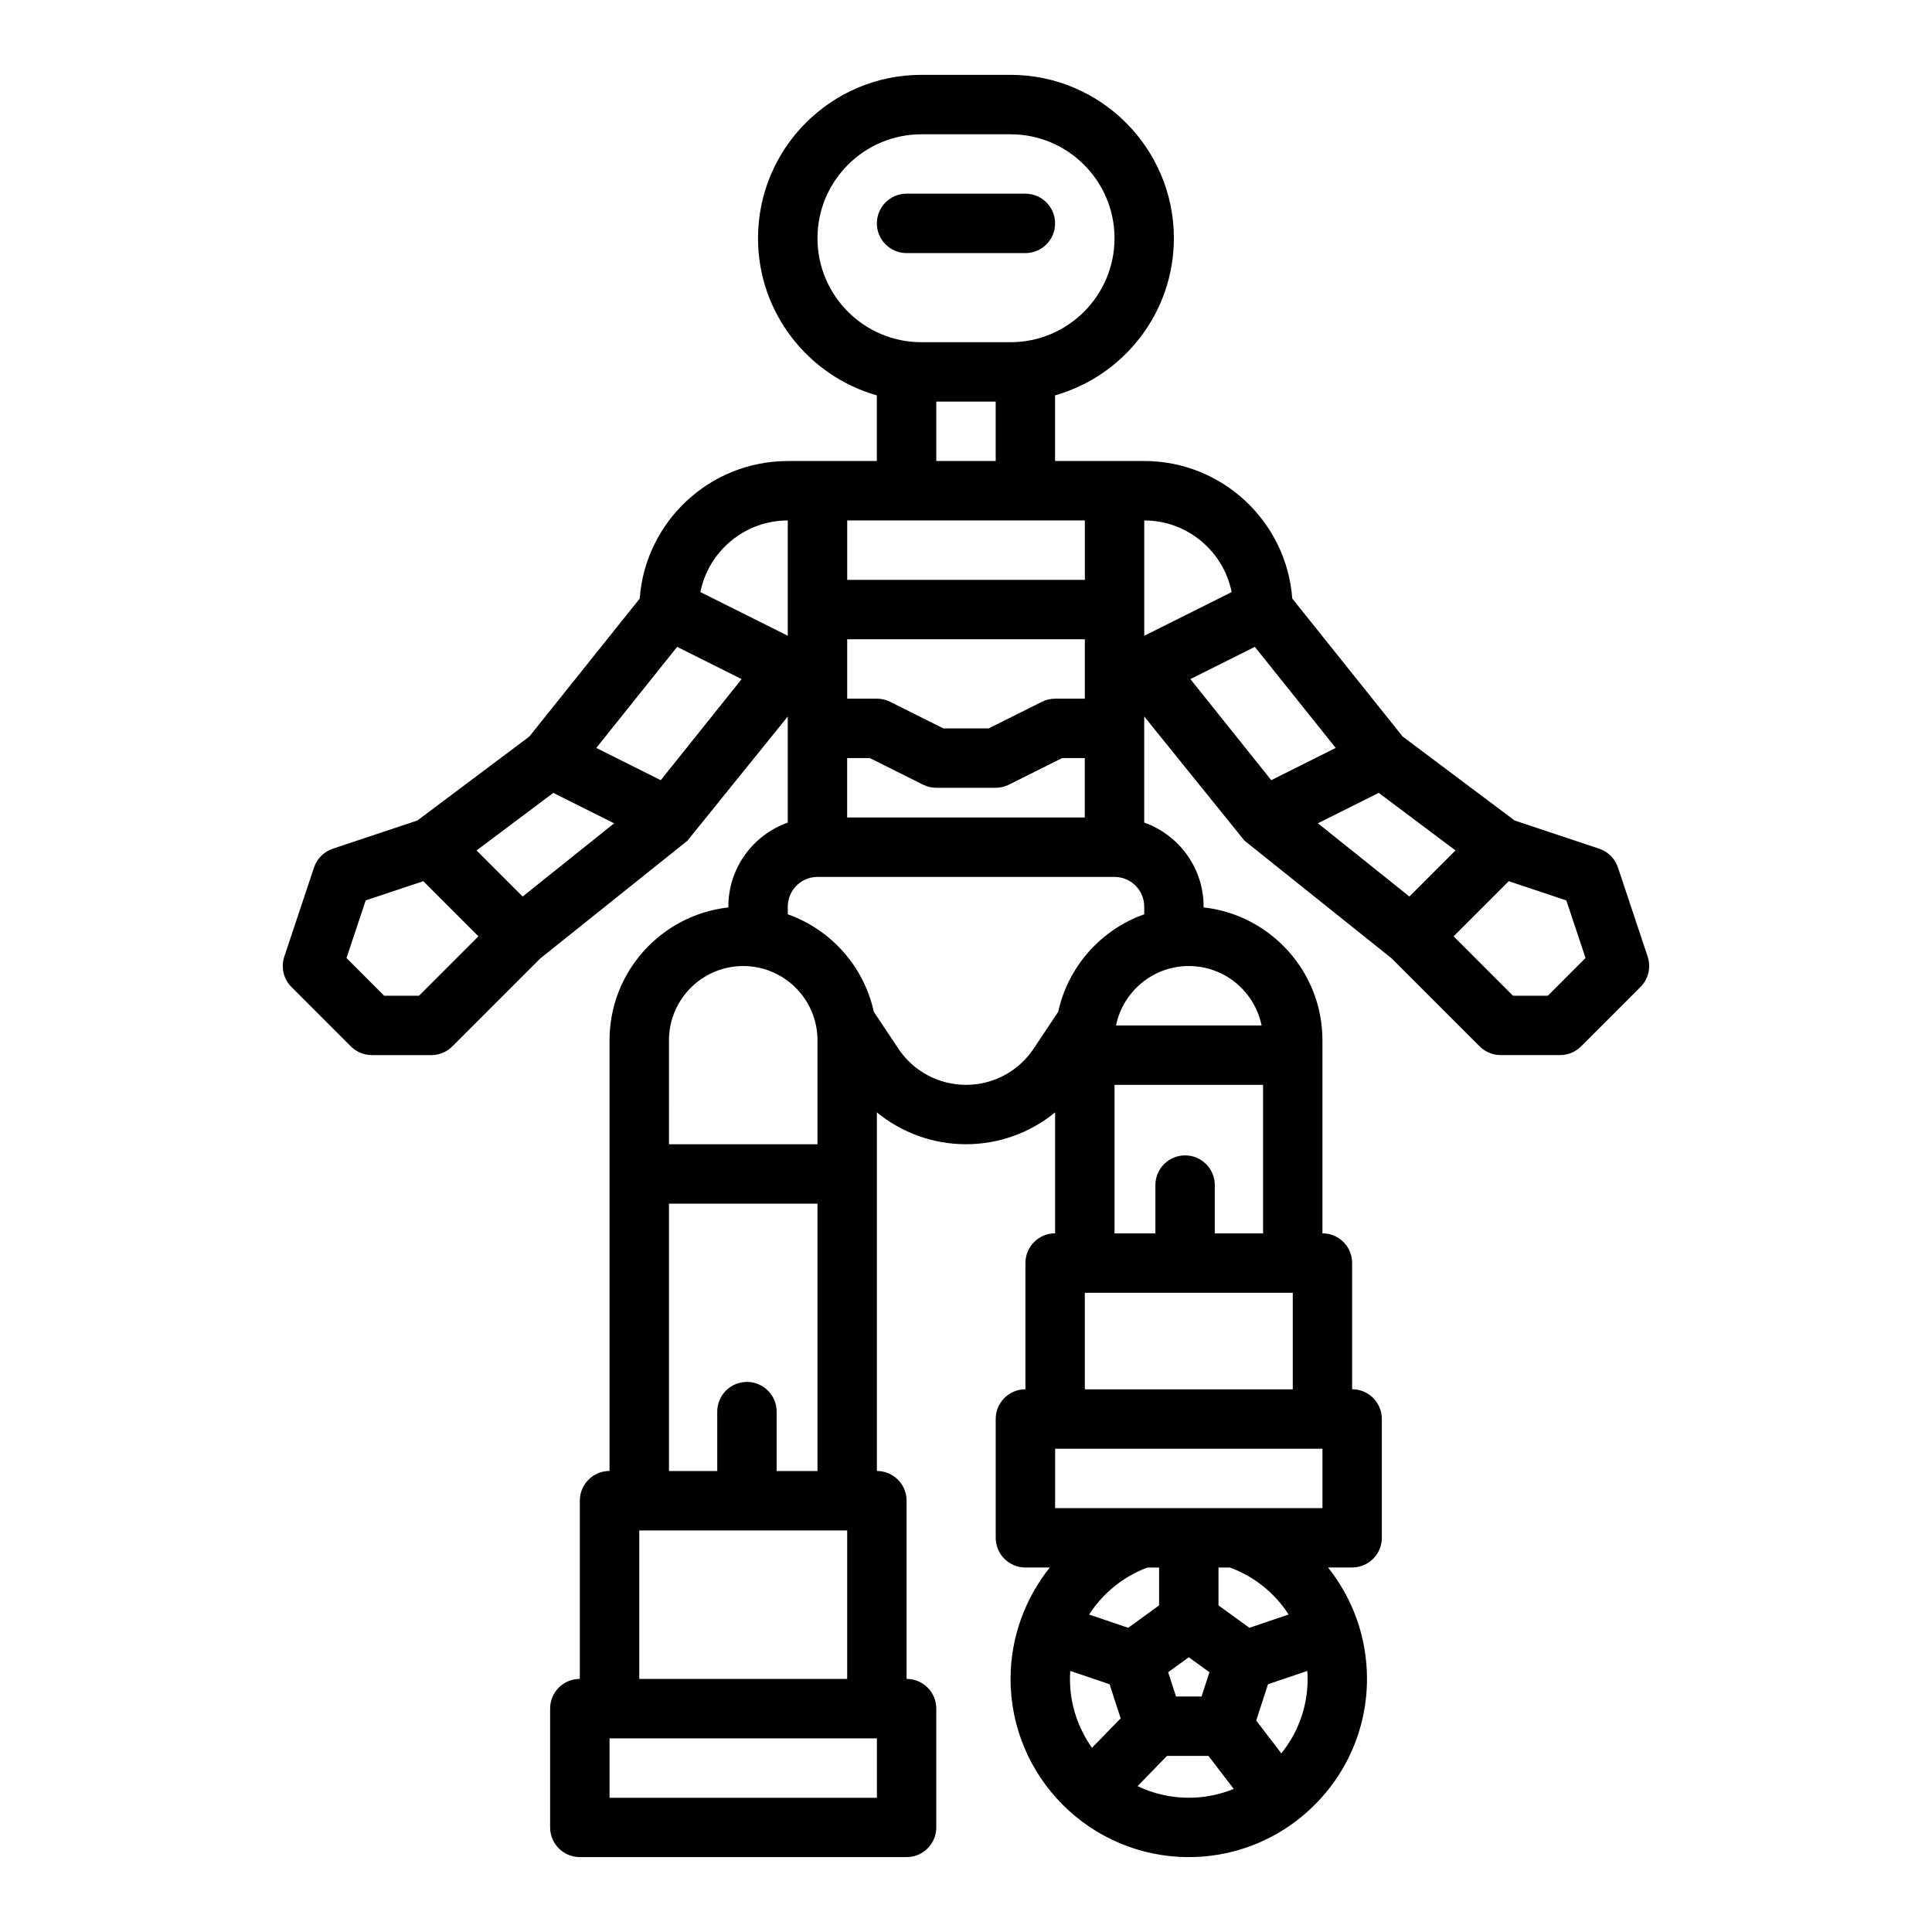
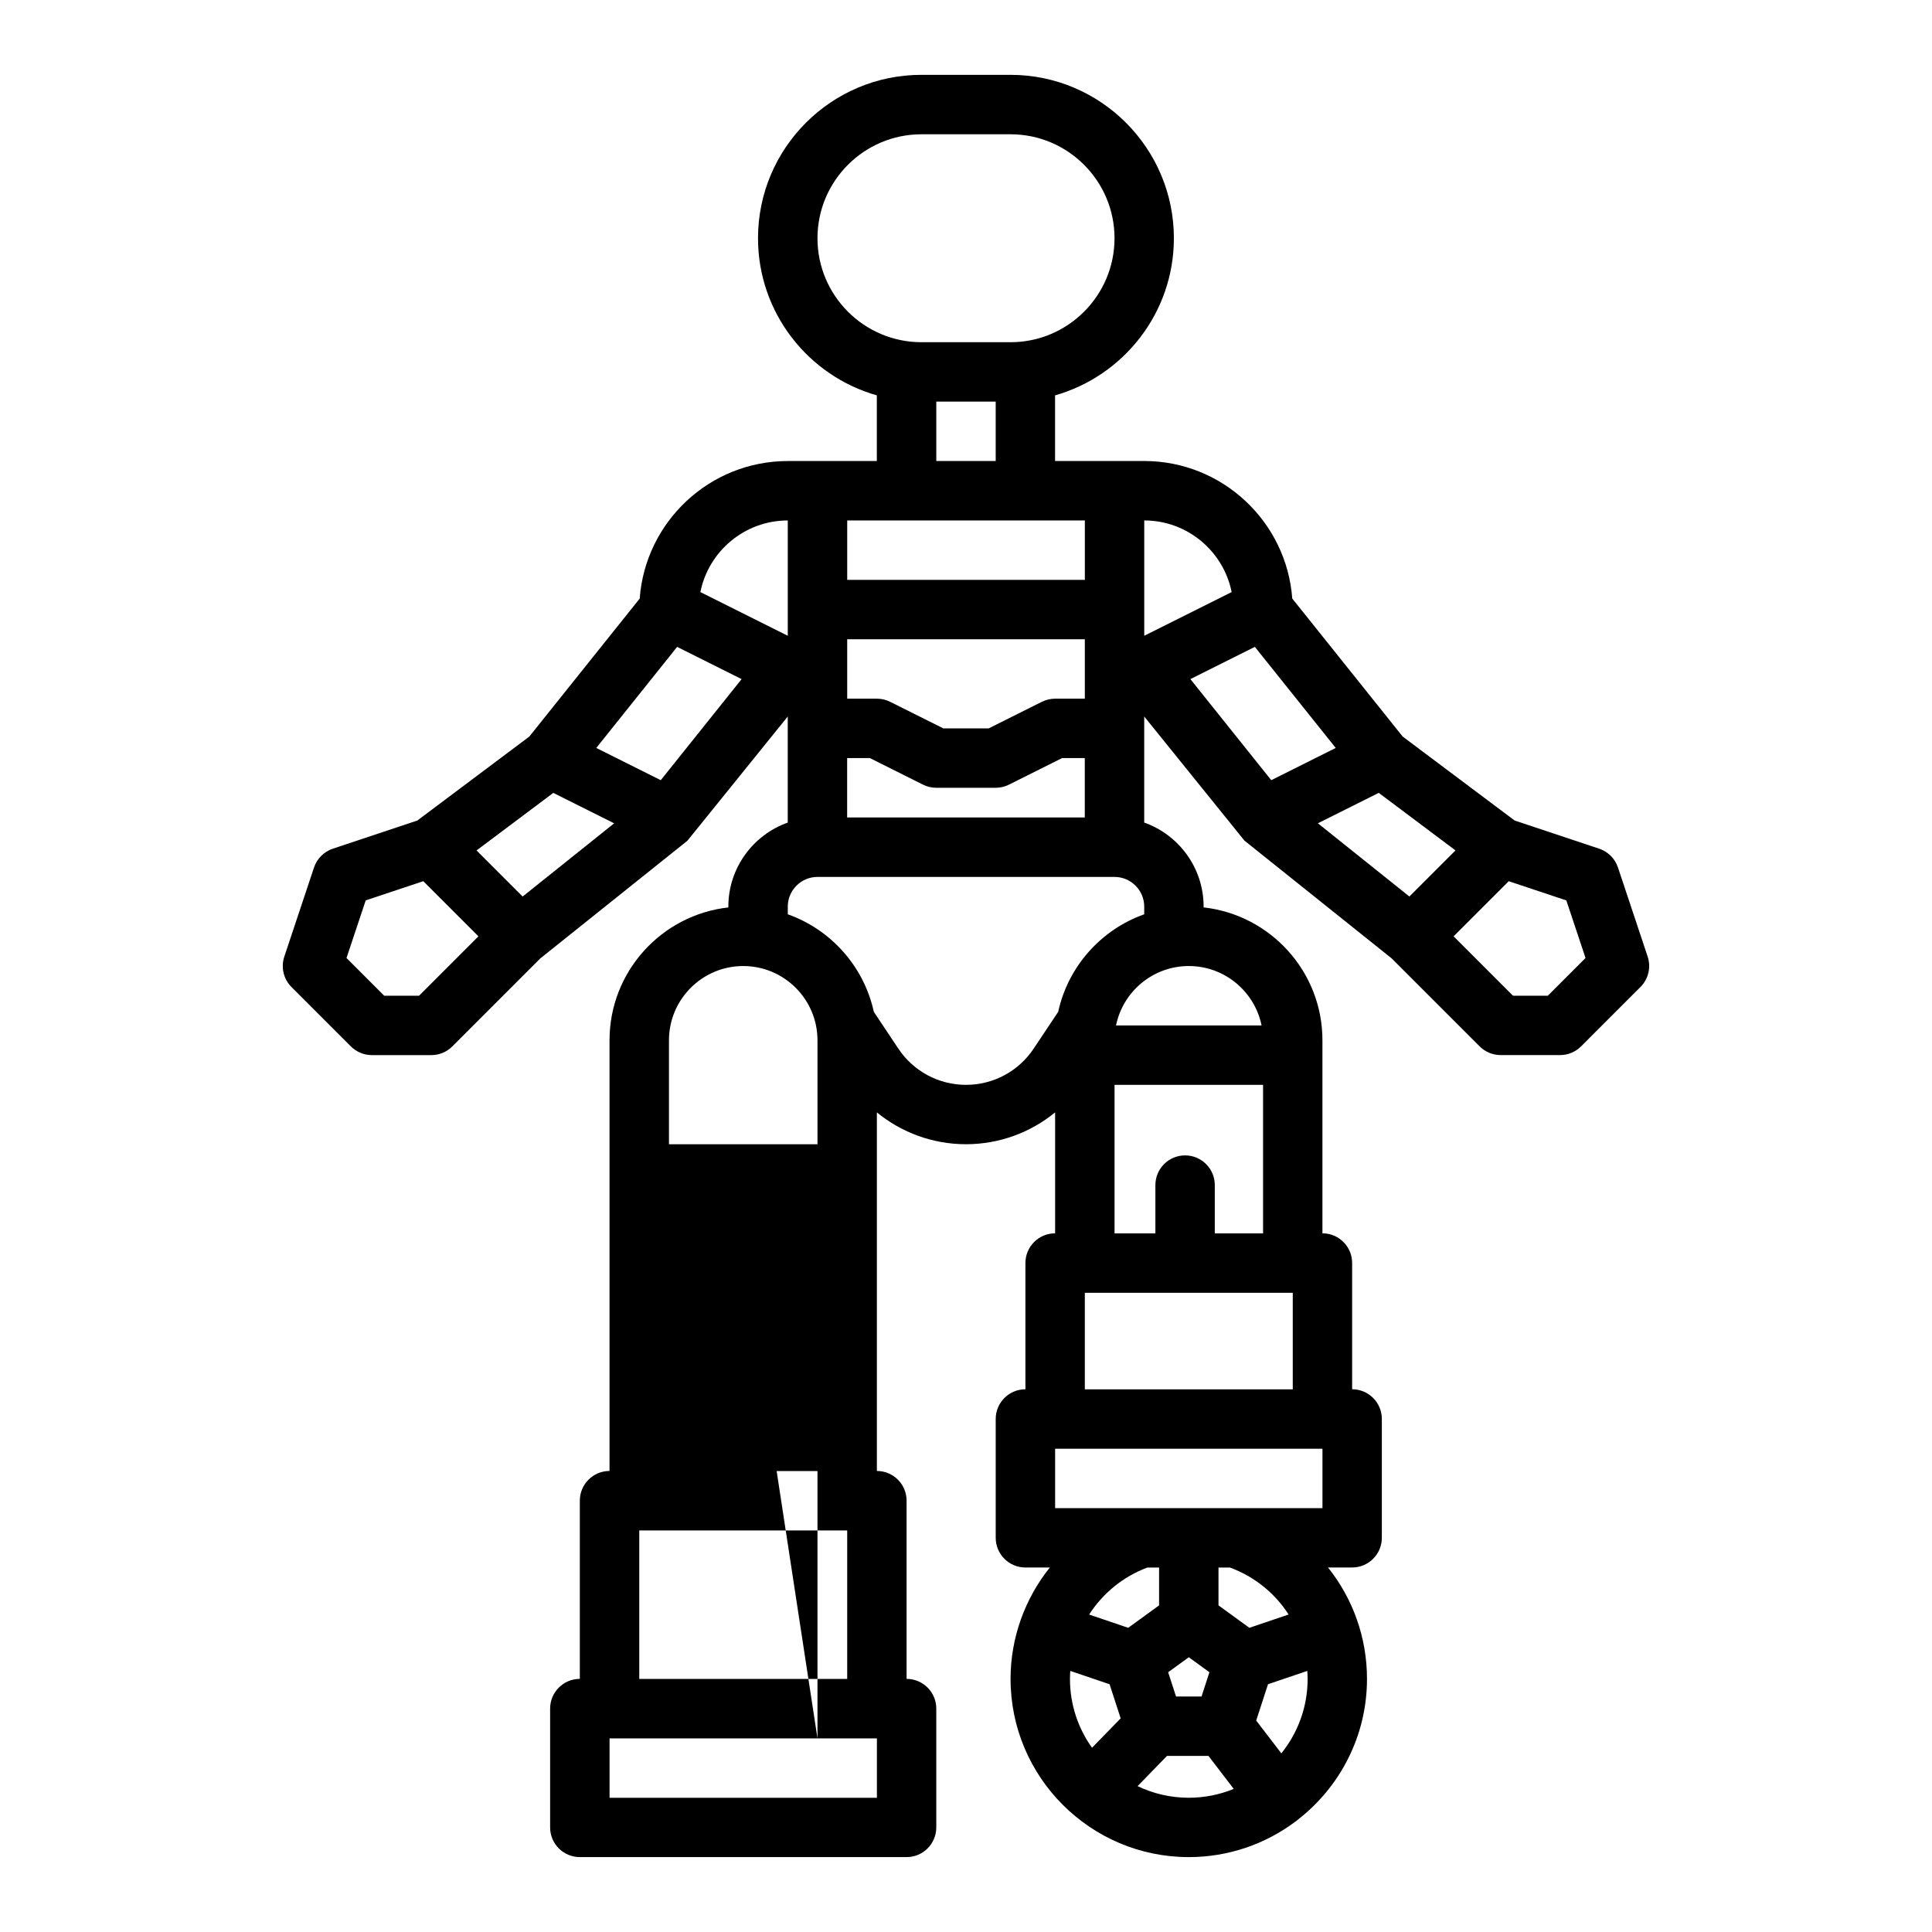
<svg xmlns="http://www.w3.org/2000/svg" fill="#000000" width="800px" height="800px" version="1.1" viewBox="144 144 512 512">
  <g>
-     <path d="m352.77 266.18c-20.723 0-37.746 16.102-39.242 36.449l-29.258 36.57-29.668 22.25-22.406 7.469c-2.352 0.785-4.195 2.629-4.981 4.981l-7.871 23.617c-0.941 2.828-0.207 5.949 1.902 8.055l15.742 15.742c1.477 1.477 3.481 2.305 5.566 2.305h15.742c2.09 0 4.09-0.828 5.566-2.305l23.312-23.312s38.969-31.176 38.977-31.18l26.609-32.938v28.113c-9.16 3.25-15.742 12-15.742 22.262v0.223c-17.688 1.965-31.488 17-31.488 35.199v114.14c-4.348 0-7.871 3.523-7.871 7.871v47.23c-4.348 0-7.871 3.523-7.871 7.871v31.488c0 4.348 3.523 7.871 7.871 7.871h86.594c4.348 0 7.871-3.523 7.871-7.871v-31.488c0-4.348-3.523-7.871-7.871-7.871v-47.23c0-4.348-3.523-7.871-7.871-7.871v-95.027c6.574 5.387 14.871 8.438 23.617 8.438 8.742 0 17.043-3.047 23.617-8.438v32.051c-4.348 0-7.871 3.523-7.871 7.871v33.457c-4.348 0-7.871 3.523-7.871 7.871v31.488c0 4.348 3.523 7.871 7.871 7.871h6.473c-6.574 8.219-10.41 18.574-10.41 29.52 0 26.043 21.188 47.23 47.23 47.23 10.547 0 20.301-3.477 28.168-9.344 0.074-0.055 0.16-0.094 0.234-0.148 0.16-0.121 0.305-0.254 0.453-0.387 11.168-8.645 18.375-22.172 18.375-37.355 0-11.027-3.797-21.344-10.336-29.52h6.398c4.348 0 7.871-3.523 7.871-7.871v-31.488c0-4.348-3.523-7.871-7.871-7.871v-33.457c0-4.348-3.523-7.871-7.871-7.871v-51.168c0-18.203-13.801-33.234-31.488-35.199v-0.223c0-10.262-6.582-19.012-15.742-22.262v-28.113s26.527 32.871 26.57 32.906l39.016 31.211 23.312 23.312c1.477 1.477 3.481 2.305 5.566 2.305h15.742c2.09 0 4.09-0.828 5.566-2.305l15.742-15.742c2.109-2.109 2.844-5.227 1.902-8.055l-7.871-23.617c-0.785-2.352-2.629-4.195-4.981-4.981l-22.406-7.469-29.668-22.25-29.258-36.57c-1.496-20.348-18.52-36.449-39.242-36.449h-23.617v-17.395c18.148-5.152 31.488-21.867 31.488-41.645 0-23.875-19.422-43.297-43.297-43.297h-23.617c-23.875 0-43.297 19.422-43.297 43.297 0 19.781 13.336 36.492 31.488 41.645v17.395h-23.617zm123.78 49.246 21.43 26.785-17.086 8.543-21.43-26.785zm-108.04 29.473h6.012l14.082 7.039c1.094 0.547 2.297 0.832 3.519 0.832h15.742c1.223 0 2.426-0.285 3.519-0.832l14.082-7.039h6.012v15.742h-62.977v-15.742zm62.977-15.742h-7.871c-1.223 0-2.426 0.285-3.519 0.832l-14.082 7.039h-12.027l-14.082-7.039c-1.094-0.547-2.297-0.832-3.519-0.832h-7.871v-15.742h62.977v15.742zm-78.719-47.23v30.559l-23.16-11.578c2.16-10.809 11.723-18.98 23.16-18.98zm-29.316 33.504 17.086 8.543-21.43 26.785-17.086-8.543 21.43-26.789zm-32.828 38.691 16.133 8.066-24.25 19.402-12.215-12.215 20.336-15.25zm-35.578 53.758h-9.223l-9.996-10 5.09-15.266 15.266-5.09 14.609 14.609zm66.238 11.809c0-10.852 8.828-19.68 19.68-19.68 10.852 0 19.68 8.828 19.68 19.68v27.551h-39.359zm55.105 200.74h-70.848v-15.742h70.848zm-62.977-31.488v-39.359h55.105v39.359zm36.406-55.105v-15.742c0-4.348-3.523-7.871-7.871-7.871-4.348 0-7.871 3.523-7.871 7.871v15.742h-12.793v-70.848h39.359v70.848zm50.184-102.34c-7.219 0-13.922-3.586-17.926-9.594l-6.504-9.758c-2.621-12.031-11.367-21.793-22.801-25.848v-2.031c0-4.34 3.531-7.871 7.871-7.871h78.719c4.34 0 7.871 3.531 7.871 7.871v2.031c-11.434 4.055-20.18 13.816-22.801 25.848l-6.504 9.758c-4.004 6.008-10.707 9.594-17.926 9.594zm94.465 96.434v15.742h-70.848v-15.742zm-66.914 61.008c0-0.715 0.035-1.426 0.082-2.129l10.414 3.531 2.938 9.039-7.59 7.797c-3.676-5.152-5.844-11.445-5.844-18.238zm28.109 4.652-2.09-6.43 5.469-3.973 5.469 3.973-2.09 6.43h-6.762zm-4.492-34.176v10.027l-8.184 5.945-10.359-3.516c3.613-5.59 8.953-10.043 15.438-12.457zm-5.699 57.93 7.797-8.012h10.988l6.695 8.746c-3.676 1.508-7.695 2.344-11.906 2.344-4.856 0-9.461-1.105-13.57-3.078zm38.094-8.688-6.656-8.695 3.125-9.621 10.414-3.531c0.047 0.707 0.086 1.414 0.086 2.129 0 7.461-2.613 14.32-6.965 19.719zm1.934-36.797-10.402 3.527-8.184-5.945v-10.027h3.047c6.543 2.414 11.922 6.836 15.535 12.441zm-54.008-59.676v-25.586h55.105v25.586zm34.441-41.328v-12.793c0-4.348-3.523-7.871-7.871-7.871s-7.871 3.523-7.871 7.871v12.793h-10.824v-39.359h39.359v39.359zm12.398-55.105h-38.57c1.828-8.973 9.781-15.742 19.285-15.742 9.504 0 17.457 6.773 19.285 15.742zm31.051-61.633 20.336 15.25-12.215 12.215-24.25-19.402 16.133-8.066zm54.801 43.762-9.996 10h-9.223l-15.742-15.742 14.609-14.609 15.266 5.09 5.09 15.266zm-93.785-96.973-23.16 11.578v-30.559c11.434 0 21 8.168 23.16 18.98zm-38.902-3.234h-62.977v-15.742h62.977zm-70.855-90.535c0-15.191 12.359-27.551 27.551-27.551h23.617c15.191 0 27.551 12.359 27.551 27.551 0 15.191-12.359 27.551-27.551 27.551h-23.617c-15.191 0-27.551-12.359-27.551-27.551zm31.488 43.297h15.742v15.742h-15.742z" />
-     <path d="m423.61 203.2c0-4.348-3.523-7.871-7.871-7.871h-31.488c-4.348 0-7.871 3.523-7.871 7.871 0 4.348 3.523 7.871 7.871 7.871h31.488c4.348 0 7.871-3.523 7.871-7.871z" />
+     <path d="m352.77 266.18c-20.723 0-37.746 16.102-39.242 36.449l-29.258 36.57-29.668 22.25-22.406 7.469c-2.352 0.785-4.195 2.629-4.981 4.981l-7.871 23.617c-0.941 2.828-0.207 5.949 1.902 8.055l15.742 15.742c1.477 1.477 3.481 2.305 5.566 2.305h15.742c2.09 0 4.09-0.828 5.566-2.305l23.312-23.312s38.969-31.176 38.977-31.18l26.609-32.938v28.113c-9.16 3.25-15.742 12-15.742 22.262v0.223c-17.688 1.965-31.488 17-31.488 35.199v114.14c-4.348 0-7.871 3.523-7.871 7.871v47.23c-4.348 0-7.871 3.523-7.871 7.871v31.488c0 4.348 3.523 7.871 7.871 7.871h86.594c4.348 0 7.871-3.523 7.871-7.871v-31.488c0-4.348-3.523-7.871-7.871-7.871v-47.23c0-4.348-3.523-7.871-7.871-7.871v-95.027c6.574 5.387 14.871 8.438 23.617 8.438 8.742 0 17.043-3.047 23.617-8.438v32.051c-4.348 0-7.871 3.523-7.871 7.871v33.457c-4.348 0-7.871 3.523-7.871 7.871v31.488c0 4.348 3.523 7.871 7.871 7.871h6.473c-6.574 8.219-10.41 18.574-10.41 29.52 0 26.043 21.188 47.23 47.23 47.23 10.547 0 20.301-3.477 28.168-9.344 0.074-0.055 0.16-0.094 0.234-0.148 0.16-0.121 0.305-0.254 0.453-0.387 11.168-8.645 18.375-22.172 18.375-37.355 0-11.027-3.797-21.344-10.336-29.52h6.398c4.348 0 7.871-3.523 7.871-7.871v-31.488c0-4.348-3.523-7.871-7.871-7.871v-33.457c0-4.348-3.523-7.871-7.871-7.871v-51.168c0-18.203-13.801-33.234-31.488-35.199v-0.223c0-10.262-6.582-19.012-15.742-22.262v-28.113s26.527 32.871 26.57 32.906l39.016 31.211 23.312 23.312c1.477 1.477 3.481 2.305 5.566 2.305h15.742c2.09 0 4.09-0.828 5.566-2.305l15.742-15.742c2.109-2.109 2.844-5.227 1.902-8.055l-7.871-23.617c-0.785-2.352-2.629-4.195-4.981-4.981l-22.406-7.469-29.668-22.25-29.258-36.57c-1.496-20.348-18.52-36.449-39.242-36.449h-23.617v-17.395c18.148-5.152 31.488-21.867 31.488-41.645 0-23.875-19.422-43.297-43.297-43.297h-23.617c-23.875 0-43.297 19.422-43.297 43.297 0 19.781 13.336 36.492 31.488 41.645v17.395h-23.617zm123.78 49.246 21.43 26.785-17.086 8.543-21.43-26.785zm-108.04 29.473h6.012l14.082 7.039c1.094 0.547 2.297 0.832 3.519 0.832h15.742c1.223 0 2.426-0.285 3.519-0.832l14.082-7.039h6.012v15.742h-62.977v-15.742zm62.977-15.742h-7.871c-1.223 0-2.426 0.285-3.519 0.832l-14.082 7.039h-12.027l-14.082-7.039c-1.094-0.547-2.297-0.832-3.519-0.832h-7.871v-15.742h62.977v15.742zm-78.719-47.23v30.559l-23.16-11.578c2.16-10.809 11.723-18.98 23.16-18.98zm-29.316 33.504 17.086 8.543-21.43 26.785-17.086-8.543 21.43-26.789zm-32.828 38.691 16.133 8.066-24.25 19.402-12.215-12.215 20.336-15.25zm-35.578 53.758h-9.223l-9.996-10 5.09-15.266 15.266-5.09 14.609 14.609zm66.238 11.809c0-10.852 8.828-19.68 19.68-19.68 10.852 0 19.68 8.828 19.68 19.68v27.551h-39.359zm55.105 200.74h-70.848v-15.742h70.848zm-62.977-31.488v-39.359h55.105v39.359zm36.406-55.105v-15.742c0-4.348-3.523-7.871-7.871-7.871-4.348 0-7.871 3.523-7.871 7.871v15.742h-12.793h39.359v70.848zm50.184-102.34c-7.219 0-13.922-3.586-17.926-9.594l-6.504-9.758c-2.621-12.031-11.367-21.793-22.801-25.848v-2.031c0-4.34 3.531-7.871 7.871-7.871h78.719c4.34 0 7.871 3.531 7.871 7.871v2.031c-11.434 4.055-20.18 13.816-22.801 25.848l-6.504 9.758c-4.004 6.008-10.707 9.594-17.926 9.594zm94.465 96.434v15.742h-70.848v-15.742zm-66.914 61.008c0-0.715 0.035-1.426 0.082-2.129l10.414 3.531 2.938 9.039-7.59 7.797c-3.676-5.152-5.844-11.445-5.844-18.238zm28.109 4.652-2.09-6.43 5.469-3.973 5.469 3.973-2.09 6.43h-6.762zm-4.492-34.176v10.027l-8.184 5.945-10.359-3.516c3.613-5.59 8.953-10.043 15.438-12.457zm-5.699 57.93 7.797-8.012h10.988l6.695 8.746c-3.676 1.508-7.695 2.344-11.906 2.344-4.856 0-9.461-1.105-13.57-3.078zm38.094-8.688-6.656-8.695 3.125-9.621 10.414-3.531c0.047 0.707 0.086 1.414 0.086 2.129 0 7.461-2.613 14.32-6.965 19.719zm1.934-36.797-10.402 3.527-8.184-5.945v-10.027h3.047c6.543 2.414 11.922 6.836 15.535 12.441zm-54.008-59.676v-25.586h55.105v25.586zm34.441-41.328v-12.793c0-4.348-3.523-7.871-7.871-7.871s-7.871 3.523-7.871 7.871v12.793h-10.824v-39.359h39.359v39.359zm12.398-55.105h-38.57c1.828-8.973 9.781-15.742 19.285-15.742 9.504 0 17.457 6.773 19.285 15.742zm31.051-61.633 20.336 15.25-12.215 12.215-24.25-19.402 16.133-8.066zm54.801 43.762-9.996 10h-9.223l-15.742-15.742 14.609-14.609 15.266 5.09 5.09 15.266zm-93.785-96.973-23.16 11.578v-30.559c11.434 0 21 8.168 23.16 18.98zm-38.902-3.234h-62.977v-15.742h62.977zm-70.855-90.535c0-15.191 12.359-27.551 27.551-27.551h23.617c15.191 0 27.551 12.359 27.551 27.551 0 15.191-12.359 27.551-27.551 27.551h-23.617c-15.191 0-27.551-12.359-27.551-27.551zm31.488 43.297h15.742v15.742h-15.742z" />
  </g>
</svg>